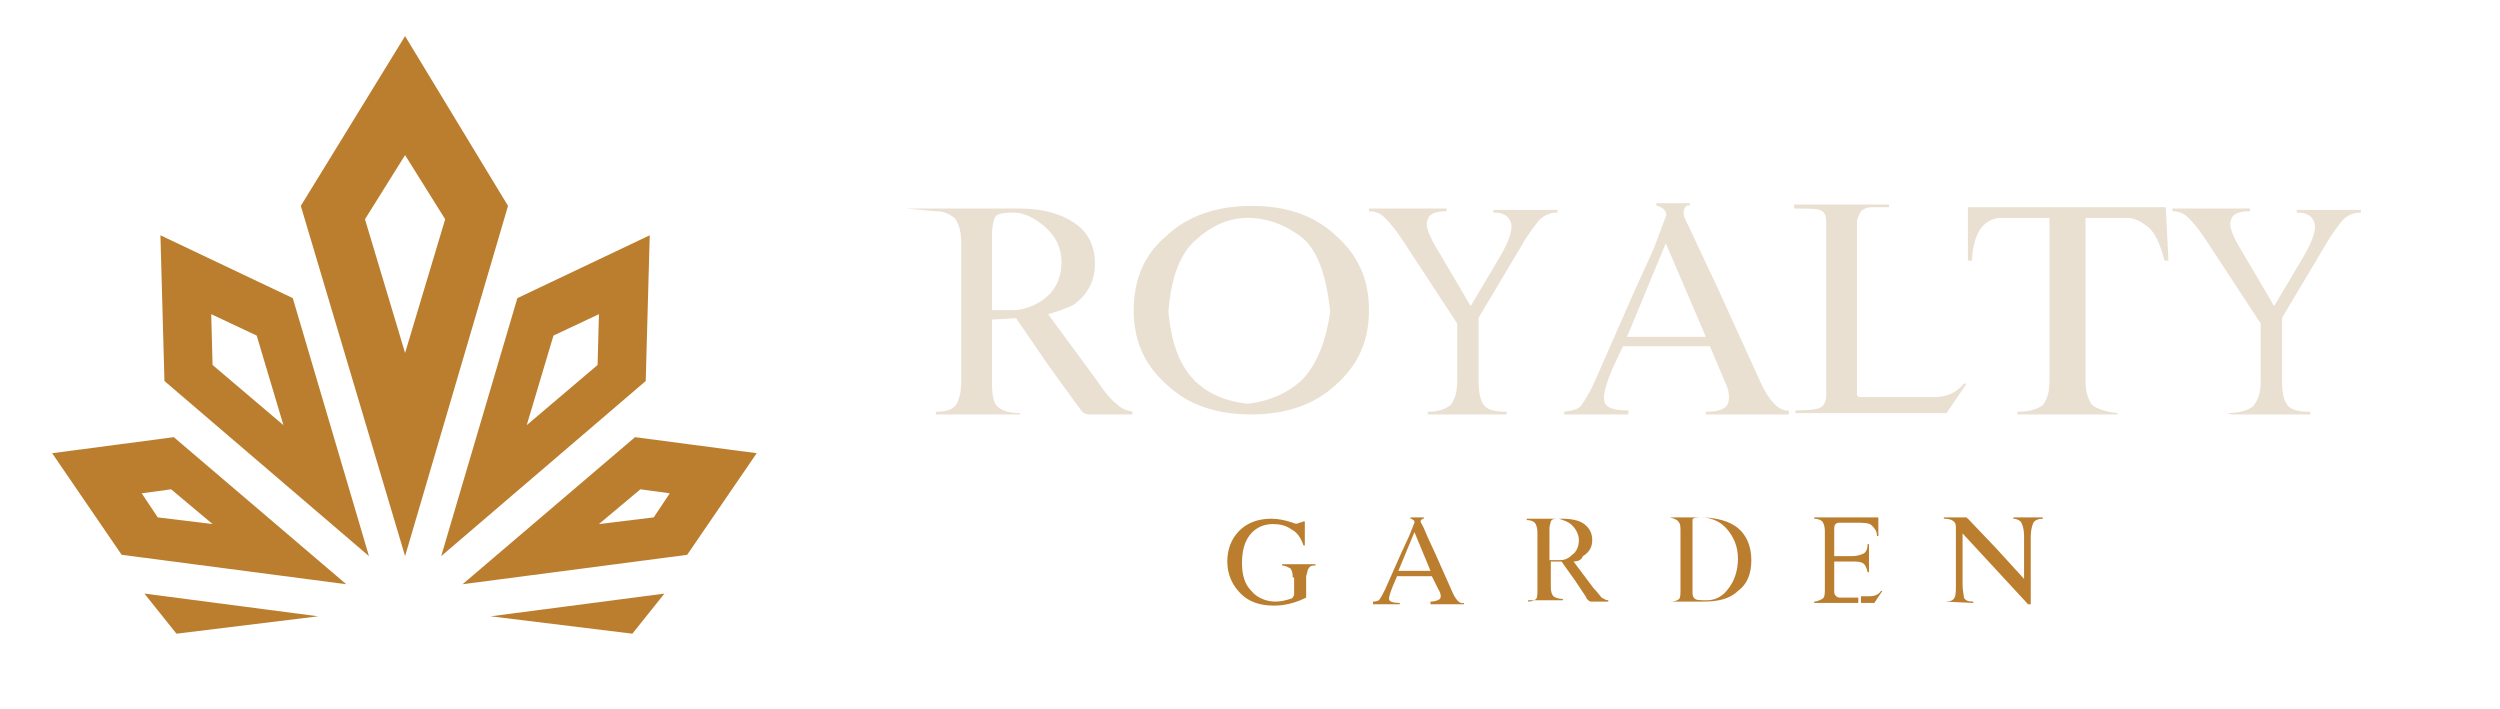
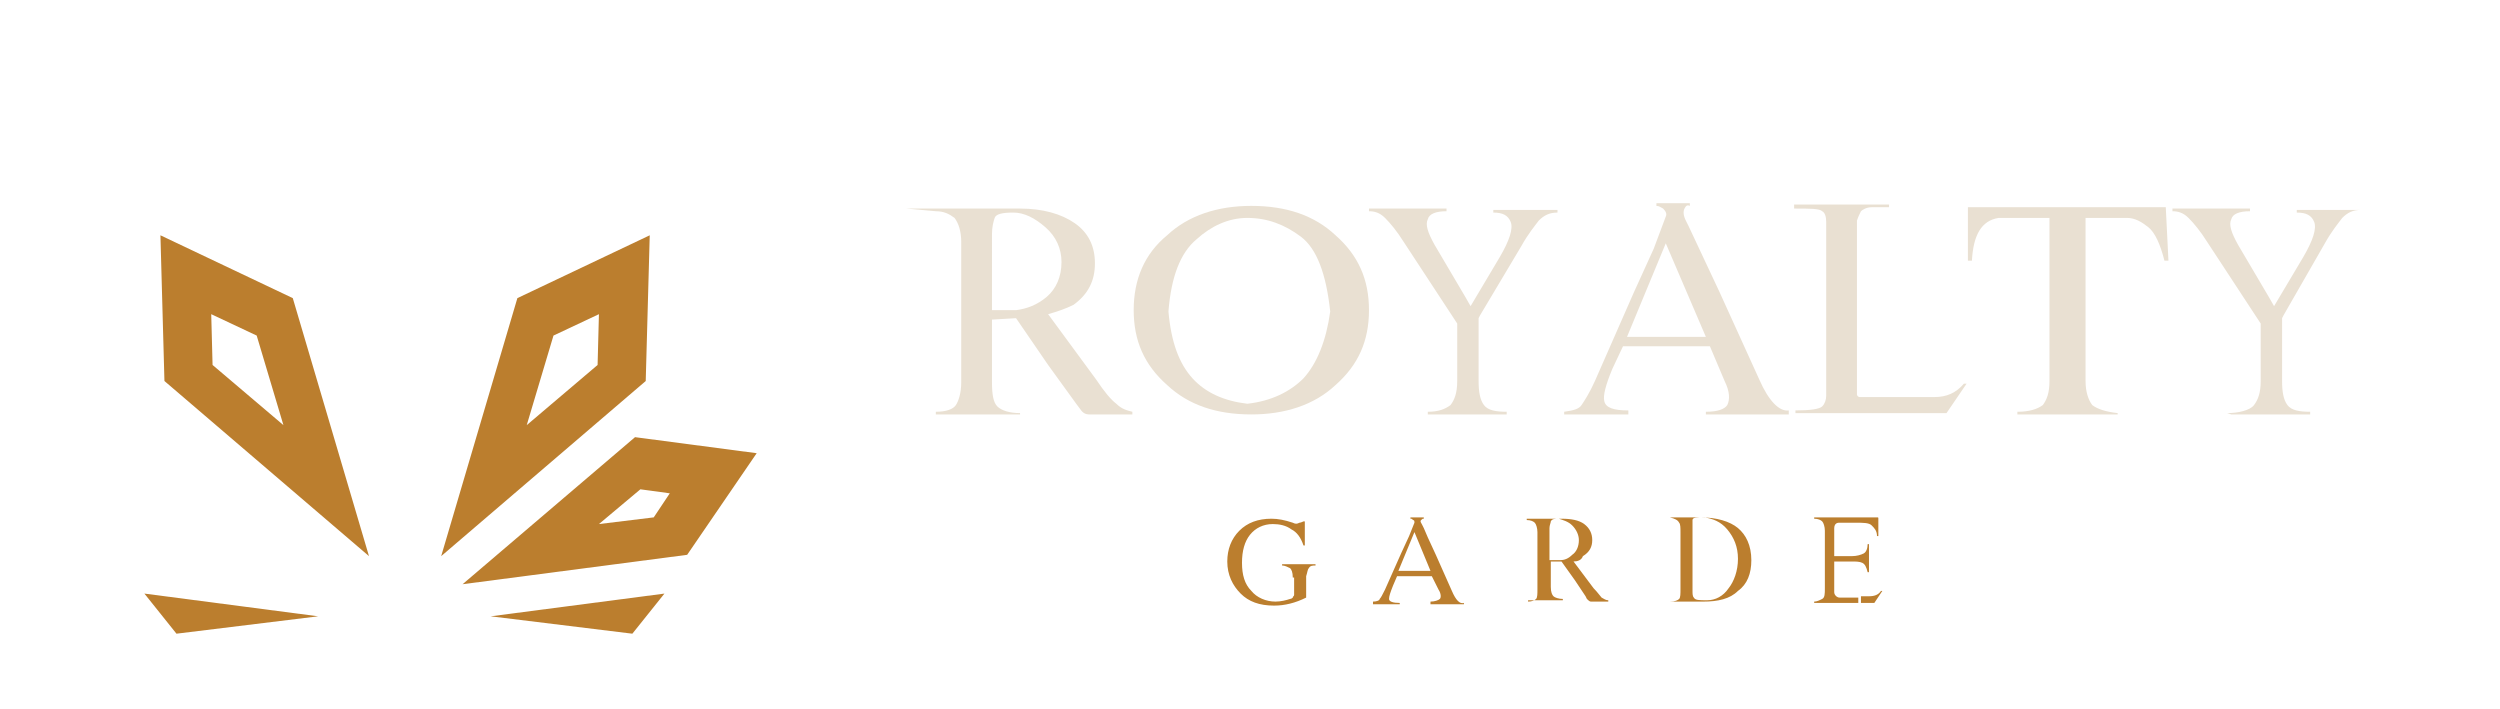
<svg xmlns="http://www.w3.org/2000/svg" version="1.1" id="Layer_1" x="0px" y="0px" viewBox="0 0 187 53" style="enable-background:new 0 0 187 53;" xml:space="preserve">
  <style type="text/css">
	.st0{fill:#E9E0D2;}
	.st1{fill:#BB7E2E;}
</style>
  <g>
    <g>
      <path class="st0" d="M78.4,23.5l3.6,4.9c0.6,0.9,1.1,1.5,1.5,1.8c0.4,0.4,0.8,0.5,1.2,0.6V31h-3.2c-0.3,0-0.5-0.1-0.7-0.4    l-0.3-0.4l-2.1-2.9L76,23.8l-1.7,0.1c0,0-0.1,0-0.1,0v4.7c0,0.9,0.1,1.5,0.4,1.8c0.3,0.3,0.9,0.5,1.7,0.5V31H70v-0.2    c0.8,0,1.3-0.2,1.5-0.5c0.2-0.3,0.4-0.9,0.4-1.7V18.1c0-0.8-0.2-1.4-0.5-1.8c-0.4-0.3-0.8-0.5-1.4-0.5l-2.2-0.2l8.5,0    c1.7,0,3.1,0.4,4.1,1.1c1,0.7,1.5,1.7,1.5,3c0,1.3-0.5,2.3-1.6,3.1C79.7,23.1,79.1,23.3,78.4,23.5 M74.2,23.2c0.4,0,1,0,1.8,0    c0.8-0.1,1.6-0.4,2.3-1c0.7-0.6,1.1-1.5,1.1-2.6c0-1-0.4-1.9-1.2-2.6c-0.8-0.7-1.6-1.1-2.4-1.1c-0.8,0-1.3,0.1-1.4,0.4    c-0.1,0.3-0.2,0.7-0.2,1.2V23.2z" />
      <path class="st0" d="M87.3,28.8c-1.7-1.5-2.5-3.3-2.5-5.6c0-2.3,0.8-4.2,2.5-5.6c1.6-1.5,3.8-2.2,6.3-2.2c2.6,0,4.7,0.7,6.3,2.2    c1.7,1.5,2.5,3.3,2.5,5.6c0,2.3-0.8,4.1-2.5,5.6c-1.6,1.5-3.8,2.2-6.3,2.2C91,31,88.9,30.3,87.3,28.8 M97.5,28.3    c1-1.1,1.7-2.8,2-5c-0.3-2.8-1-4.7-2.2-5.6c-1.2-0.9-2.5-1.4-4-1.4c-1.4,0-2.7,0.6-3.8,1.6c-1.2,1-1.9,2.8-2.1,5.4    c0.2,2.3,0.8,3.9,1.8,5c1,1.1,2.4,1.7,4.1,1.9C95.1,30,96.5,29.3,97.5,28.3" />
      <path class="st0" d="M110.7,23.6L110.7,23.6l-0.1,0.2v4.7c0,0.8,0.1,1.4,0.4,1.8c0.3,0.4,0.9,0.5,1.7,0.5V31h-5.9v-0.2    c0.8,0,1.3-0.2,1.7-0.5c0.3-0.4,0.5-0.9,0.5-1.8v-4.3l-4-6.1c-0.5-0.8-1-1.4-1.4-1.8c-0.4-0.4-0.8-0.5-1.2-0.5v-0.2h5.8v0.2    c-0.8,0-1.3,0.2-1.4,0.6c-0.2,0.4,0,1,0.5,1.9l2.3,3.9l0.4,0.7l2.2-3.7c0.7-1.2,1-2.1,0.8-2.6c-0.2-0.5-0.6-0.7-1.3-0.7v-0.2h4.8    v0.2c-0.6,0-1,0.2-1.4,0.6c-0.3,0.4-0.8,1-1.3,1.9L110.7,23.6z" />
      <path class="st0" d="M119.3,28.5l2.9-6.6l1.5-3.3l0.9-2.4c0.1-0.2,0-0.4-0.2-0.6c-0.2-0.1-0.3-0.2-0.5-0.2v-0.2h2.5v0.2    c-0.2-0.1-0.3,0-0.4,0.2c-0.1,0.2-0.1,0.5,0.1,0.9l0.2,0.4l2.3,4.9l3,6.6c0.7,1.6,1.5,2.4,2.2,2.3V31h-6.2v-0.2    c0.9,0,1.4-0.2,1.6-0.5c0.2-0.4,0.2-1-0.2-1.8l-1.1-2.6h-6.5l-0.8,1.7c-0.5,1.2-0.7,2-0.6,2.4c0.1,0.5,0.7,0.7,1.8,0.7V31H117    v-0.2c0.7-0.1,1.1-0.2,1.3-0.5C118.5,30,118.9,29.4,119.3,28.5 M121.7,25.2l5.9,0l-3-7L121.7,25.2z" />
      <path class="st0" d="M134.4,15.3h6.9v0.2l-1.3,0c-0.4,0-0.7,0.2-0.8,0.3c-0.1,0.2-0.2,0.4-0.3,0.7v9.8l0,1.7v1.5    c0,0.1,0.1,0.2,0.2,0.2h5.6c0.9,0,1.6-0.3,2.2-1h0.2l-1.5,2.2h-11.3v-0.2c1.1,0,1.8-0.1,2-0.3c0.2-0.2,0.3-0.5,0.3-0.8V16.6    c0-0.4-0.1-0.7-0.3-0.8c-0.2-0.2-0.9-0.2-2.1-0.2V15.3z" />
      <path class="st0" d="M153.3,28.5l0-12.2h-3.8c-1.3,0.2-1.9,1.3-2,3.2h-0.3v-4H162l0.1,2l0.1,2h-0.3c-0.3-1.2-0.7-2.1-1.2-2.5    c-0.5-0.4-1-0.7-1.6-0.7H156l0,12.2c0,0.8,0.2,1.4,0.5,1.8c0.4,0.3,1,0.5,1.9,0.6V31h-7.5v-0.2c0.9,0,1.5-0.2,1.9-0.5    C153.1,29.9,153.3,29.4,153.3,28.5" />
-       <path class="st0" d="M170.8,23.6L170.8,23.6l-0.1,0.2v4.7c0,0.8,0.1,1.4,0.4,1.8c0.3,0.4,0.9,0.5,1.7,0.5V31h-5.9l-0.3-0.1    c0.8,0,1.7-0.2,2-0.6c0.3-0.4,0.5-0.9,0.5-1.8v-4.3l-4-6.1c-0.5-0.8-1-1.4-1.4-1.8c-0.4-0.4-0.8-0.5-1.2-0.5v-0.2h5.8v0.2    c-0.8,0-1.3,0.2-1.4,0.6c-0.2,0.4,0,1,0.5,1.9l2.3,3.9l0.4,0.7l2.2-3.7c0.7-1.2,1-2.1,0.8-2.6c-0.2-0.5-0.6-0.7-1.3-0.7v-0.2h4.8    v0.2c-0.6,0-1,0.2-1.4,0.6c-0.3,0.4-0.8,1-1.3,1.9L170.8,23.6z" />
+       <path class="st0" d="M170.8,23.6L170.8,23.6l-0.1,0.2v4.7c0,0.8,0.1,1.4,0.4,1.8c0.3,0.4,0.9,0.5,1.7,0.5V31h-5.9l-0.3-0.1    c0.8,0,1.7-0.2,2-0.6c0.3-0.4,0.5-0.9,0.5-1.8v-4.3l-4-6.1c-0.5-0.8-1-1.4-1.4-1.8c-0.4-0.4-0.8-0.5-1.2-0.5v-0.2h5.8v0.2    c-0.8,0-1.3,0.2-1.4,0.6c-0.2,0.4,0,1,0.5,1.9l2.3,3.9l0.4,0.7l2.2-3.7c0.7-1.2,1-2.1,0.8-2.6c-0.2-0.5-0.6-0.7-1.3-0.7v-0.2h4.8    c-0.6,0-1,0.2-1.4,0.6c-0.3,0.4-0.8,1-1.3,1.9L170.8,23.6z" />
    </g>
    <path class="st1" d="M96.7,43.2c0-0.4-0.1-0.6-0.2-0.7c-0.2-0.1-0.4-0.2-0.6-0.2v-0.1h2.5v0.1c-0.2,0-0.4,0-0.5,0.2   c-0.1,0.1-0.1,0.3-0.2,0.6v1.6c-0.8,0.4-1.6,0.6-2.4,0.6c-1.1,0-1.9-0.3-2.5-0.9c-0.6-0.6-1-1.4-1-2.4c0-0.9,0.3-1.7,0.9-2.3   c0.6-0.6,1.4-0.9,2.4-0.9c0.5,0,1,0.1,1.6,0.3c0.2,0.1,0.3,0.1,0.5,0c0.1,0,0.3-0.1,0.3-0.1h0.1v1.8h-0.1c-0.2-0.6-0.5-1-0.9-1.2   c-0.4-0.3-0.9-0.4-1.4-0.4c-0.7,0-1.3,0.3-1.7,0.8c-0.4,0.5-0.6,1.2-0.6,2.1c0,0.9,0.2,1.6,0.7,2.1c0.4,0.5,1.1,0.8,1.8,0.8   c0.4,0,0.8-0.1,1.1-0.2c0.1,0,0.2-0.1,0.2-0.1c0-0.1,0.1-0.1,0.1-0.2V43.2z" />
    <path class="st1" d="M103.6,44.1l1.2-2.7l0.6-1.3l0.4-1c0-0.1,0-0.2-0.1-0.2c-0.1-0.1-0.1-0.1-0.2-0.1v-0.1h1v0.1   c-0.1,0-0.1,0-0.2,0.1c-0.1,0.1,0,0.2,0.1,0.4l0.1,0.2l0.3,0.7l0.6,1.3l1.2,2.7c0.3,0.7,0.6,1,0.9,0.9v0.1H107V45   c0.3,0,0.6-0.1,0.7-0.2c0.1-0.1,0.1-0.4-0.1-0.7l-0.5-1h-2.6l-0.3,0.7c-0.2,0.5-0.3,0.8-0.3,1c0,0.2,0.3,0.3,0.8,0.3v0.1h-2V45   c0.3,0,0.5-0.1,0.5-0.2C103.3,44.7,103.4,44.5,103.6,44.1 M104.6,42.7l2.4,0l-1.2-2.9L104.6,42.7z" />
    <path class="st1" d="M117.7,42l1.5,2c0.3,0.3,0.5,0.6,0.6,0.7c0.2,0.1,0.3,0.2,0.5,0.2v0.1H119c-0.1,0-0.2-0.1-0.3-0.2l-0.1-0.2   l-0.8-1.2l-1-1.4l-0.7,0c0,0,0,0-0.1,0v1.9c0,0.4,0.1,0.6,0.2,0.7c0.1,0.1,0.4,0.2,0.7,0.2v0.1h-2.6V45c0.3,0,0.5-0.1,0.6-0.2   c0.1-0.1,0.1-0.4,0.1-0.7v-4.3c0-0.3-0.1-0.6-0.2-0.7c-0.1-0.1-0.3-0.2-0.6-0.2v-0.1h2.6c0.7,0,1.3,0.1,1.7,0.4   c0.4,0.3,0.6,0.7,0.6,1.2c0,0.5-0.2,0.9-0.7,1.2C118.3,41.9,118,42,117.7,42 M116,41.9c0.2,0,0.4,0,0.7,0c0.3,0,0.6-0.1,0.9-0.4   c0.3-0.2,0.5-0.6,0.5-1.1c0-0.4-0.2-0.8-0.5-1.1c-0.3-0.3-0.7-0.4-1-0.5c-0.3,0-0.5,0-0.6,0.2c0,0.1-0.1,0.3-0.1,0.5V41.9z" />
    <path class="st1" d="M124.9,38.7h2.3c1.2,0,2.2,0.3,2.8,0.8c0.6,0.5,1,1.3,1,2.4c0,1-0.3,1.8-1,2.3c-0.6,0.6-1.5,0.8-2.6,0.8h-2.5   V45c0.4,0,0.6-0.1,0.7-0.2c0.1-0.1,0.1-0.4,0.1-0.7v-4.3c0-0.3,0-0.6-0.1-0.7C125.5,38.9,125.3,38.8,124.9,38.7L124.9,38.7z    M126.6,44.2c0,0.2,0,0.4,0.1,0.5c0.1,0.2,0.4,0.2,1,0.2c0.6,0,1.2-0.3,1.6-0.9c0.4-0.5,0.7-1.3,0.7-2.2c0-0.9-0.3-1.6-0.8-2.2   c-0.5-0.6-1.1-0.8-1.7-0.9c-0.6,0-0.9,0-0.9,0.2c0,0.1,0,0.3,0,0.5V44.2z" />
    <path class="st1" d="M139.2,45.1h-3.5V45c0.2,0,0.4-0.1,0.6-0.2c0.2-0.1,0.2-0.4,0.2-0.8v-4.3c0-0.3-0.1-0.6-0.2-0.7   c-0.1-0.1-0.3-0.2-0.6-0.2v-0.1h4.7c0.1,0,0.1,0,0.1,0.1v1.3h-0.1c0-0.4-0.2-0.6-0.4-0.8c-0.2-0.2-0.6-0.2-1.2-0.2h-1.2   c-0.1,0-0.2,0-0.3,0.1c0,0-0.1,0.1-0.1,0.3v2.1h1.3c0.4,0,0.7-0.1,0.9-0.2c0.2-0.1,0.3-0.4,0.3-0.7h0.1v2.1h-0.1   c-0.1-0.4-0.2-0.6-0.4-0.7c-0.2-0.1-0.5-0.1-0.8-0.1h-1.3v2.3c0,0.2,0.2,0.4,0.4,0.4h1.4V45.1z M139.2,45.1h1l0.6-0.9h-0.1   c-0.2,0.3-0.5,0.4-0.9,0.4h-0.6V45.1z" />
-     <path class="st1" d="M145.5,45c0.4,0,0.6-0.1,0.7-0.3c0.1-0.2,0.1-0.5,0.1-1v-4.3c0-0.4-0.3-0.6-0.9-0.6v-0.1h1.6   c0.1,0,0.1,0,0.2,0.1l0.1,0.1l2,2.1l2.1,2.3v-3.2c0-0.5-0.1-0.8-0.2-1c-0.1-0.2-0.4-0.3-0.6-0.3v-0.1h2.2v0.1   c-0.3,0-0.6,0.1-0.7,0.3c-0.1,0.2-0.2,0.6-0.2,1v5.1h-0.2l-4.9-5.3v3.8c0,0.5,0.1,0.8,0.1,1c0.1,0.2,0.3,0.3,0.7,0.3v0.1L145.5,45   L145.5,45z" />
  </g>
  <g>
-     <path class="st1" d="M30.3,2.7l-7.8,12.7l7.8,26.2L38,15.4L30.3,2.7z M27.3,16.4l3-4.8l3,4.8l-3,10L27.3,16.4z" />
    <path class="st1" d="M12,17.6l0.3,10.9l15.3,13.1l-5.7-19.3L12,17.6z M15.9,27.3l-0.1-3.8l3.4,1.6l2,6.7L15.9,27.3z" />
-     <path class="st1" d="M3.9,33.9l5.2,7.6l16.8,2.2l-12.9-11L3.9,33.9z M11.8,38.7l-1.2-1.8l2.2-0.3l3.1,2.6L11.8,38.7z" />
    <path class="st1" d="M38.7,22.3L33,41.6l15.3-13.1l0.3-10.9L38.7,22.3z M39.4,31.8l2-6.7l3.4-1.6l-0.1,3.8L39.4,31.8z" />
    <path class="st1" d="M47.5,32.7l-12.9,11l16.8-2.2l5.2-7.6L47.5,32.7z M44.8,39.2l3.1-2.6l2.2,0.3l-1.2,1.8L44.8,39.2z" />
    <polygon class="st1" points="49.7,44.4 47.3,47.4 36.7,46.1  " />
    <polygon class="st1" points="10.8,44.4 13.2,47.4 23.8,46.1  " />
  </g>
</svg>